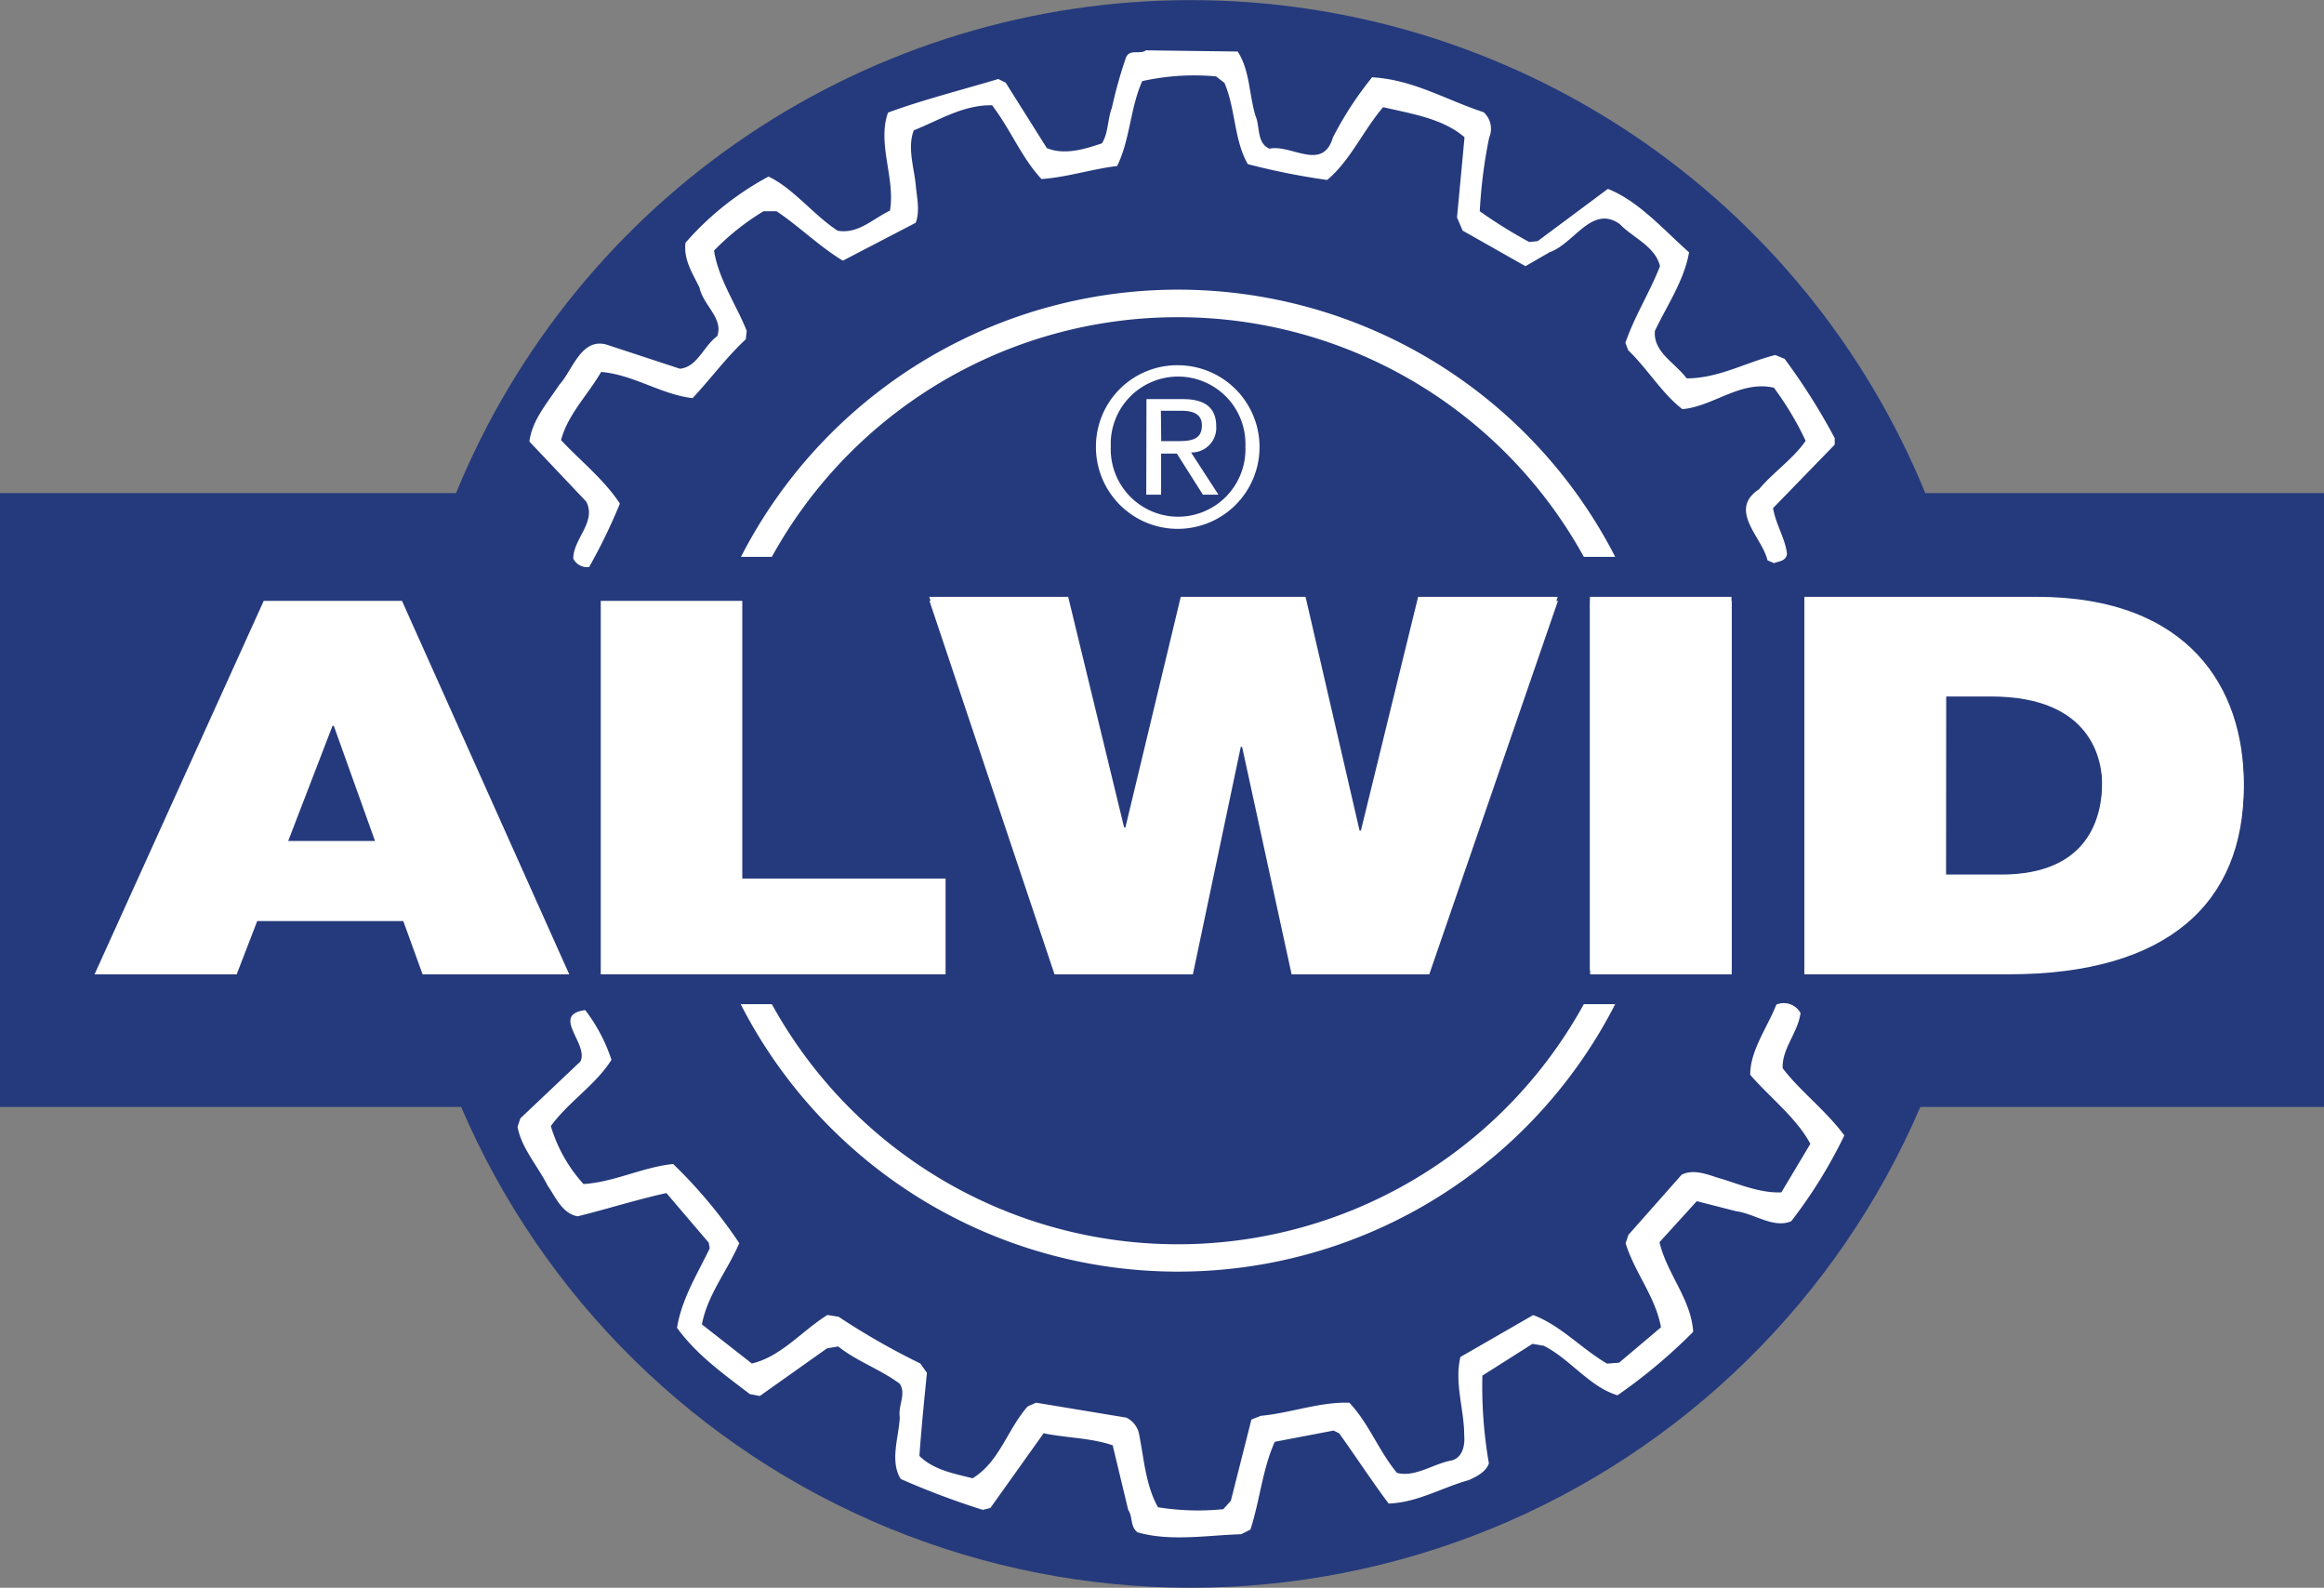
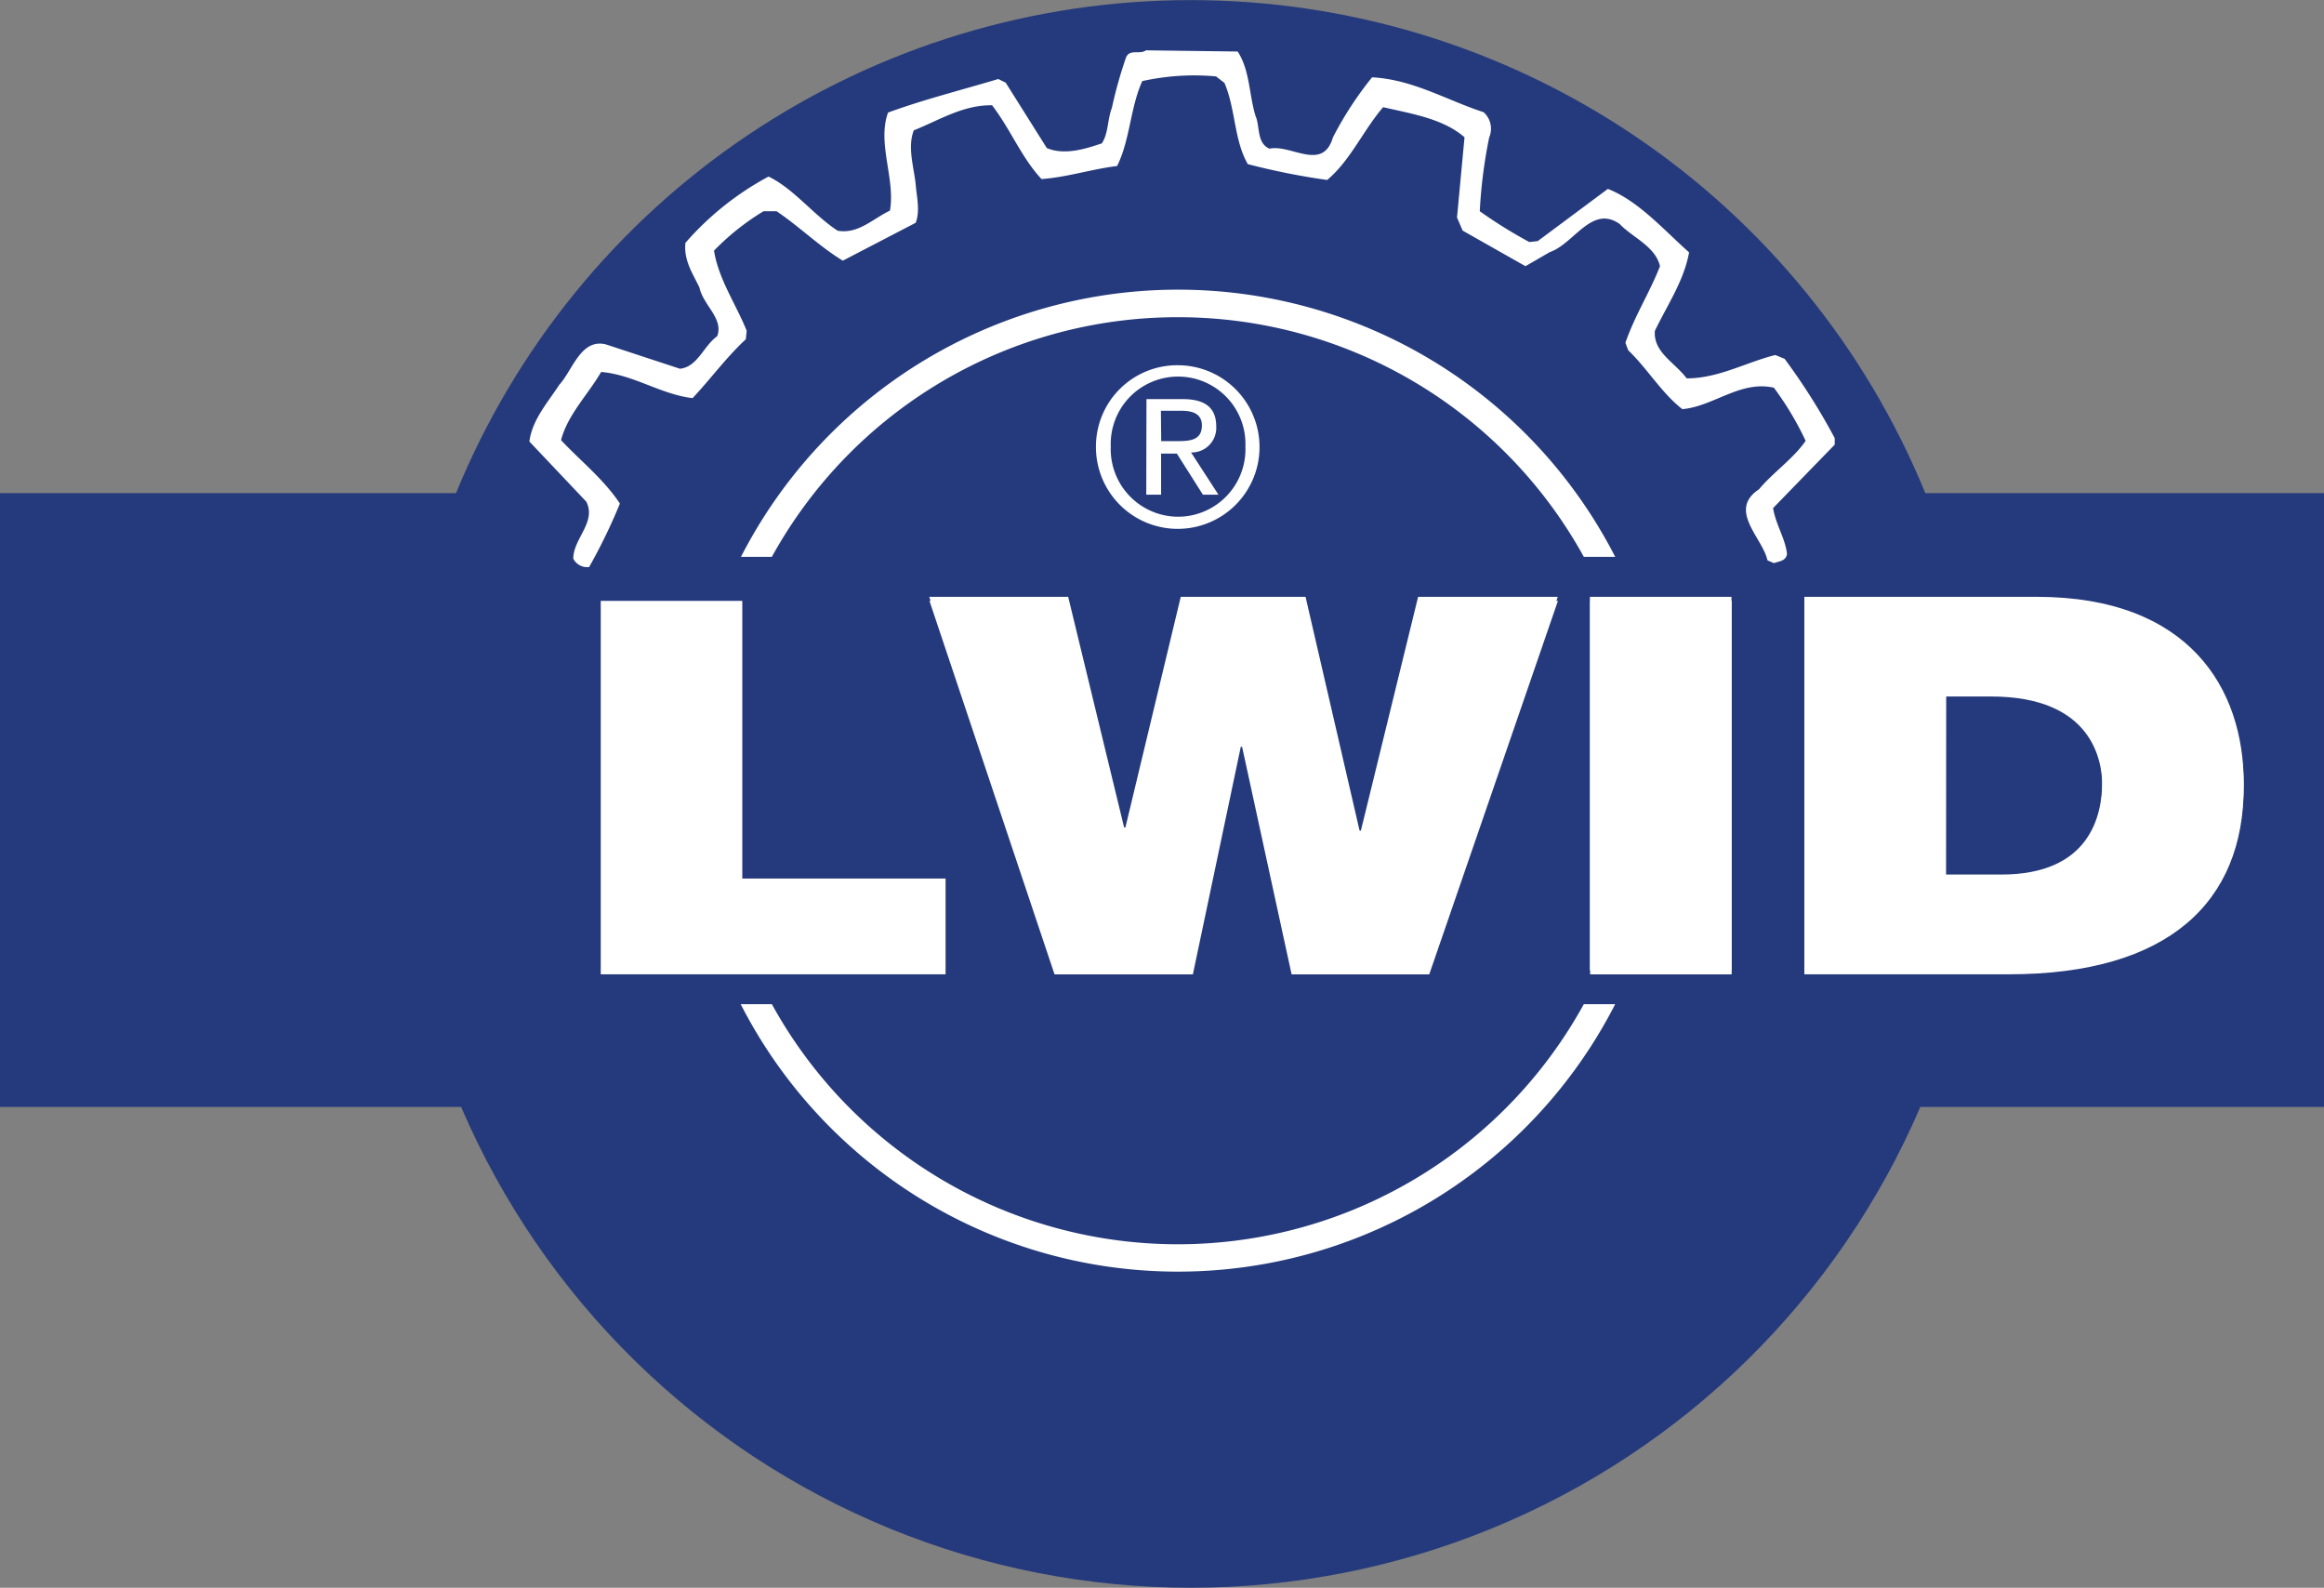
<svg xmlns="http://www.w3.org/2000/svg" id="Ebene_2" data-name="Ebene 2" viewBox="0 0 231.84 158.37">
  <rect x="0" y="0" width="231.84" height="158.37" fill="#808080" stroke="none" />
  <defs>
    <style>.cls-1{fill:none;}.cls-2{clip-path:url(#clip-path);}.cls-3{fill:#253a7c;}.cls-4{fill:#fff;}</style>
    <clipPath id="clip-path">
      <path class="cls-1" d="M231.84,49.19H192.07a79.2,79.2,0,0,0-146.58,0H0v61.22H46a79.21,79.21,0,0,0,145.57,0h40.27Z" />
    </clipPath>
  </defs>
  <title>Alwid Logo CMYK</title>
  <g class="cls-2">
    <path class="cls-3" d="M231.84,49.19H192.07a79.2,79.2,0,0,0-146.58,0H0v61.22H46a79.21,79.21,0,0,0,145.57,0h40.27Z" />
    <path class="cls-4" d="M117.55,36.43a8.16,8.16,0,1,1-8.22,8.11A8.11,8.11,0,0,1,117.55,36.43Zm0,15.11a6.73,6.73,0,0,0,6.69-7,6.72,6.72,0,1,0-13.43,0A6.74,6.74,0,0,0,117.55,51.54Zm-3.18-11.73H118c2.27,0,3.33.9,3.33,2.73a2.45,2.45,0,0,1-2.51,2.59l2.73,4.21H120l-2.6-4.1h-1.57v4.1h-1.48ZM115.84,44h1.55c1.31,0,2.51-.07,2.51-1.57,0-1.26-1.09-1.46-2.09-1.46h-2Z" />
    <path class="cls-4" d="M142.58,97.19H128.85l-4.94-22.7h-.13L119,97.19h-13.8L92.72,59.93h13.86l5.58,23h.13l5.52-23h12.45l5.39,23.32h.13l5.71-23.32h13.93Z" />
    <path class="cls-4" d="M158.63,59.93h14.12V97.19H158.63Z" />
    <path class="cls-4" d="M180,59.93h23.17c15.27,0,20.66,9.18,20.66,18.57,0,11.43-7.44,18.68-23.42,18.68H180Zm14.12,27.7h5.52c8.79,0,10.08-5.79,10.08-9.29,0-2.35-.9-8.87-11.1-8.87h-4.49Z" />
    <path class="cls-4" d="M123.47,5.14c1.22,1.87,1.13,4.29,1.78,6.43.46,1,.09,2.7,1.39,3.26,2.14-.47,5.31,2.33,6.33-1.12a34.59,34.59,0,0,1,3.91-6C141,7.94,144.32,10,148,11.19a2.21,2.21,0,0,1,.56,2.52,49.21,49.21,0,0,0-.94,7.36,47.23,47.23,0,0,0,4.94,3.07l.84-.09,7-5.21c3.07,1.21,5.58,4.1,8.1,6.33C168,28,166.3,30.47,165.09,33c-.18,2.14,2,3.16,3.17,4.74,3.17,0,5.87-1.58,8.84-2.33l.93.38a63.05,63.05,0,0,1,5,7.91v.65l-6.15,6.33c.28,1.68,1.21,3,1.39,4.56-.09.74-.83.74-1.3.93l-.65-.28c-.47-2.23-4-5-.85-7.08,1.4-1.68,3.45-3.07,4.66-4.84a30.66,30.66,0,0,0-3.17-5.3c-3.35-.75-6,1.86-9.13,2.14-2.05-1.58-3.53-4.1-5.4-5.87l-.28-.75c.93-2.7,2.42-5,3.45-7.64-.47-2-2.79-2.89-4-4.19-2.79-2-4.56,1.95-7,2.79l-2.42,1.4L145.91,23l-.56-1.31.75-8c-2.15-1.86-5.23-2.33-8.12-3-2,2.33-3.26,5.31-5.58,7.26a69.37,69.37,0,0,1-7.92-1.58c-1.39-2.42-1.21-5.5-2.33-8.1l-.84-.65a23.88,23.88,0,0,0-7.36.47c-1.21,2.69-1.21,5.86-2.51,8.47-2.42.28-5,1.12-7.54,1.3-2-2.14-3.07-4.93-4.93-7.36C96.09,10.45,93.67,12,91.16,13c-.65,1.67,0,3.63.19,5.4.09,1.21.46,2.61,0,3.82L84.08,26c-2.32-1.4-4.38-3.44-6.61-4.93h-1.3A24.47,24.47,0,0,0,71.23,25c.46,2.89,2.23,5.4,3.26,8l-.09.84c-2,1.86-3.54,4-5.31,5.87-3.17-.37-5.86-2.33-9.12-2.61-1.3,2.24-3.35,4.28-4,6.8,1.86,2,4.28,3.91,5.87,6.33a56.06,56.06,0,0,1-3.07,6.33,1.55,1.55,0,0,1-1.58-.84c0-2,2.33-3.63,1.3-5.68l-5.68-6c.28-2.14,1.77-3.82,3-5.68,1.3-1.4,2.14-4.66,4.66-4l7.36,2.42c1.77-.19,2.32-2.23,3.72-3.25.65-1.78-1.4-3.08-1.77-4.84-.66-1.4-1.59-2.7-1.4-4.47a29.45,29.45,0,0,1,8.29-6.61c2.51,1.21,4.47,3.82,6.89,5.4,2.05.37,3.54-1.21,5.22-2,.56-3.17-1.3-6.71-.19-9.78,3.54-1.3,7.27-2.23,11-3.35l.74.37,4.1,6.52c1.77.74,3.82.09,5.49-.47.66-1,.56-2.42,1-3.54a44.76,44.76,0,0,1,1.4-5c.37-.93,1.39-.28,2-.74Z" />
-     <path class="cls-4" d="M179.62,101.05c-.28,2-1.87,3.54-1.78,5.5,1.68,2.23,4.29,4.19,6.15,6.7a48.23,48.23,0,0,1-5.3,8.56c-1.77.75-3.63-.75-5.5-1l-3.92-1-3.72,4.09c.74,3.17,3.16,5.68,3.36,8.94a53.83,53.83,0,0,1-7.55,6.33c-2.79-.83-4.75-3.64-7.36-4.94l-1.12-.19-5,3.17a44.86,44.86,0,0,0,.65,8.75c-.28.84-1.21,1.31-2,1.67-2.7.75-5.12,2.24-8,2.34-1.67-2.23-3.26-4.66-4.93-7l-.56-.28-5.87,1.12c-1.22,2.7-1.49,5.86-2.43,8.76l-.93.46c-3.35.1-7.07.75-10.33-.19-.75-.56-.47-1.58-.93-2.23L111,144.16c-2.14-.74-4.66-.74-6.89-1.2l-5.31,7.45-.75.19a79,79,0,0,1-8.19-3.08c-1.12-1.77-.19-4.19-.1-6.14-.18-1.21.66-2.33,0-3.36-2-1.48-4.28-2.23-6.14-3.72l-1.12.19-6.7,4.75-1-.19c-2.61-2-5.31-3.91-7.26-6.61.47-2.89,2-5.31,3.26-7.92l-.09-.56L66.48,119c-3,.66-5.86,1.58-8.85,2.32-1.58-.28-2.24-2-3-3.06-1-2-2.61-3.73-3-5.87l.28-.84,6-5.68c.84-1.76-3-4.65.47-5.12A16.72,16.72,0,0,1,61,105.71c-1.58,2.51-4.28,4.18-6.05,6.61a14.92,14.92,0,0,0,3.26,5.78c3.07-.19,5.87-1.68,8.94-2A47.88,47.88,0,0,1,73.75,124c-1.21,2.79-3.16,5.12-3.73,8.1L75,136c2.89-.66,5-3.25,7.54-4.84l1.12.18A71.07,71.07,0,0,0,91.81,136l.66.93c-.28,2.79-.56,5.58-.75,8.29,1.4,1.39,3.44,1.76,5.31,2.23,2.7-1.67,3.44-4.84,5.49-7.17l.84-.37,9,1.49a2.33,2.33,0,0,1,1.3,1.78c.47,2.41.65,5,1.86,7.16a25.09,25.09,0,0,0,6.52.19l.75-.84,2.05-8.1.93-.37c3-.28,5.87-1.4,8.84-1.31,2,2.14,2.89,4.75,4.75,7,1.77.46,3.53-.84,5.3-1.21,1.22-.19,1.5-1.5,1.41-2.51,0-2.62-1-5.22-.38-7.84l7.26-4.18c2.7,1,4.84,3.36,7.36,4.84l1.21-.09,4.18-3.53c-.56-3.08-2.6-5.4-3.53-8.38l.28-.84,5.31-6c1.12-.56,2.42-.09,3.53.28,2,.56,4.19,1.58,6.42,1.48l2.89-4.84c-1.39-2.61-4.09-4.66-6-6.89,0-2.42,1.68-4.66,2.61-7A1.91,1.91,0,0,1,179.62,101.05Z" />
    <path class="cls-4" d="M117.51,31.64A46.2,46.2,0,0,1,158,55.54h3.13a49,49,0,0,0-87.21,0H77A46.2,46.2,0,0,1,117.51,31.64ZM158,100.16a46.22,46.22,0,0,1-81,0H73.89a49,49,0,0,0,87.24,0Z" />
-     <path class="cls-4" d="M26.31,59.93H40.1L56.79,97.19H42.16l-1.93-5.32H25.66l-2.05,5.32H9.43Zm11.1,23.95L33.3,72.4h-.13L28.75,83.88Z" />
    <path class="cls-4" d="M59.93,59.93H74.05v27.7H94.33v9.55H59.93Z" />
    <path class="cls-4" d="M142.56,96.78H128.83l-4.94-22.7h-.13l-4.81,22.7h-13.8L92.7,59.53h13.86l5.58,23h.13l5.52-23h12.45l5.39,23.32h.13l5.71-23.32H155.4Z" />
    <path class="cls-4" d="M158.61,59.53h14.12V96.78H158.61Z" />
    <path class="cls-4" d="M180,59.53h23.17c15.27,0,20.66,9.18,20.66,18.57,0,11.43-7.44,18.68-23.42,18.68H180Zm14.12,27.7h5.52c8.79,0,10.08-5.79,10.08-9.29,0-2.35-.9-8.87-11.1-8.87h-4.49Z" />
  </g>
</svg>